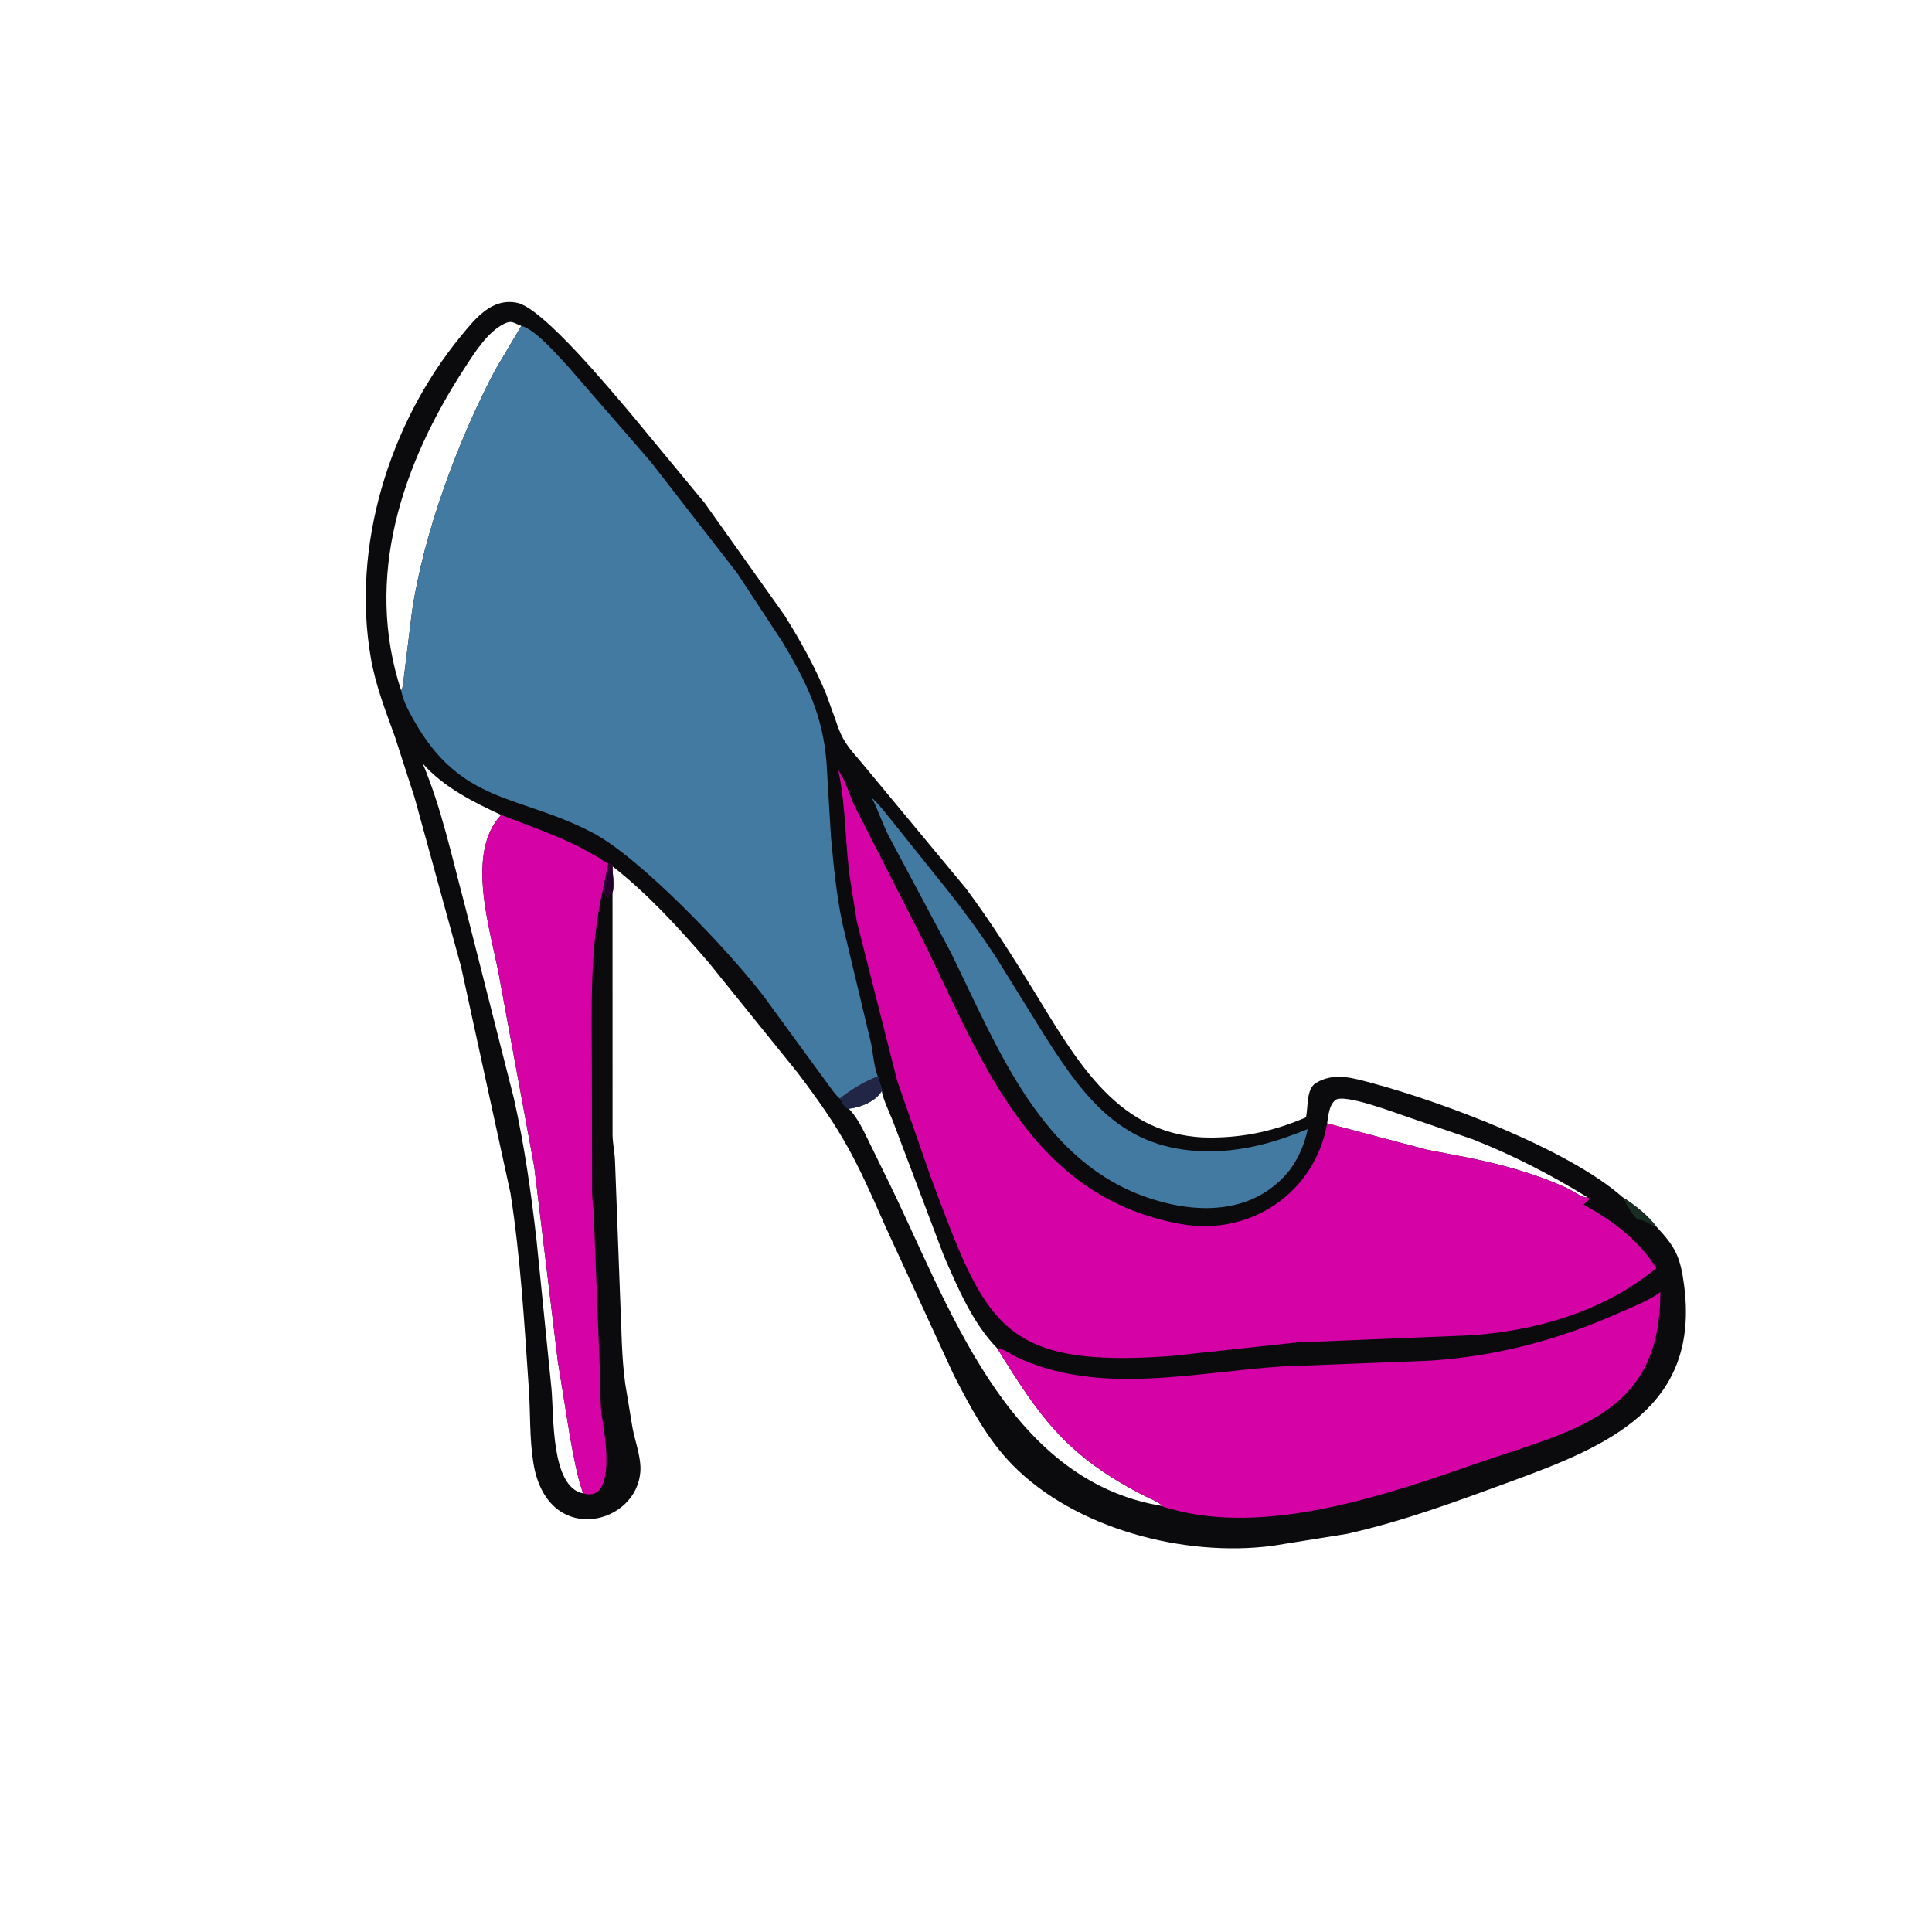
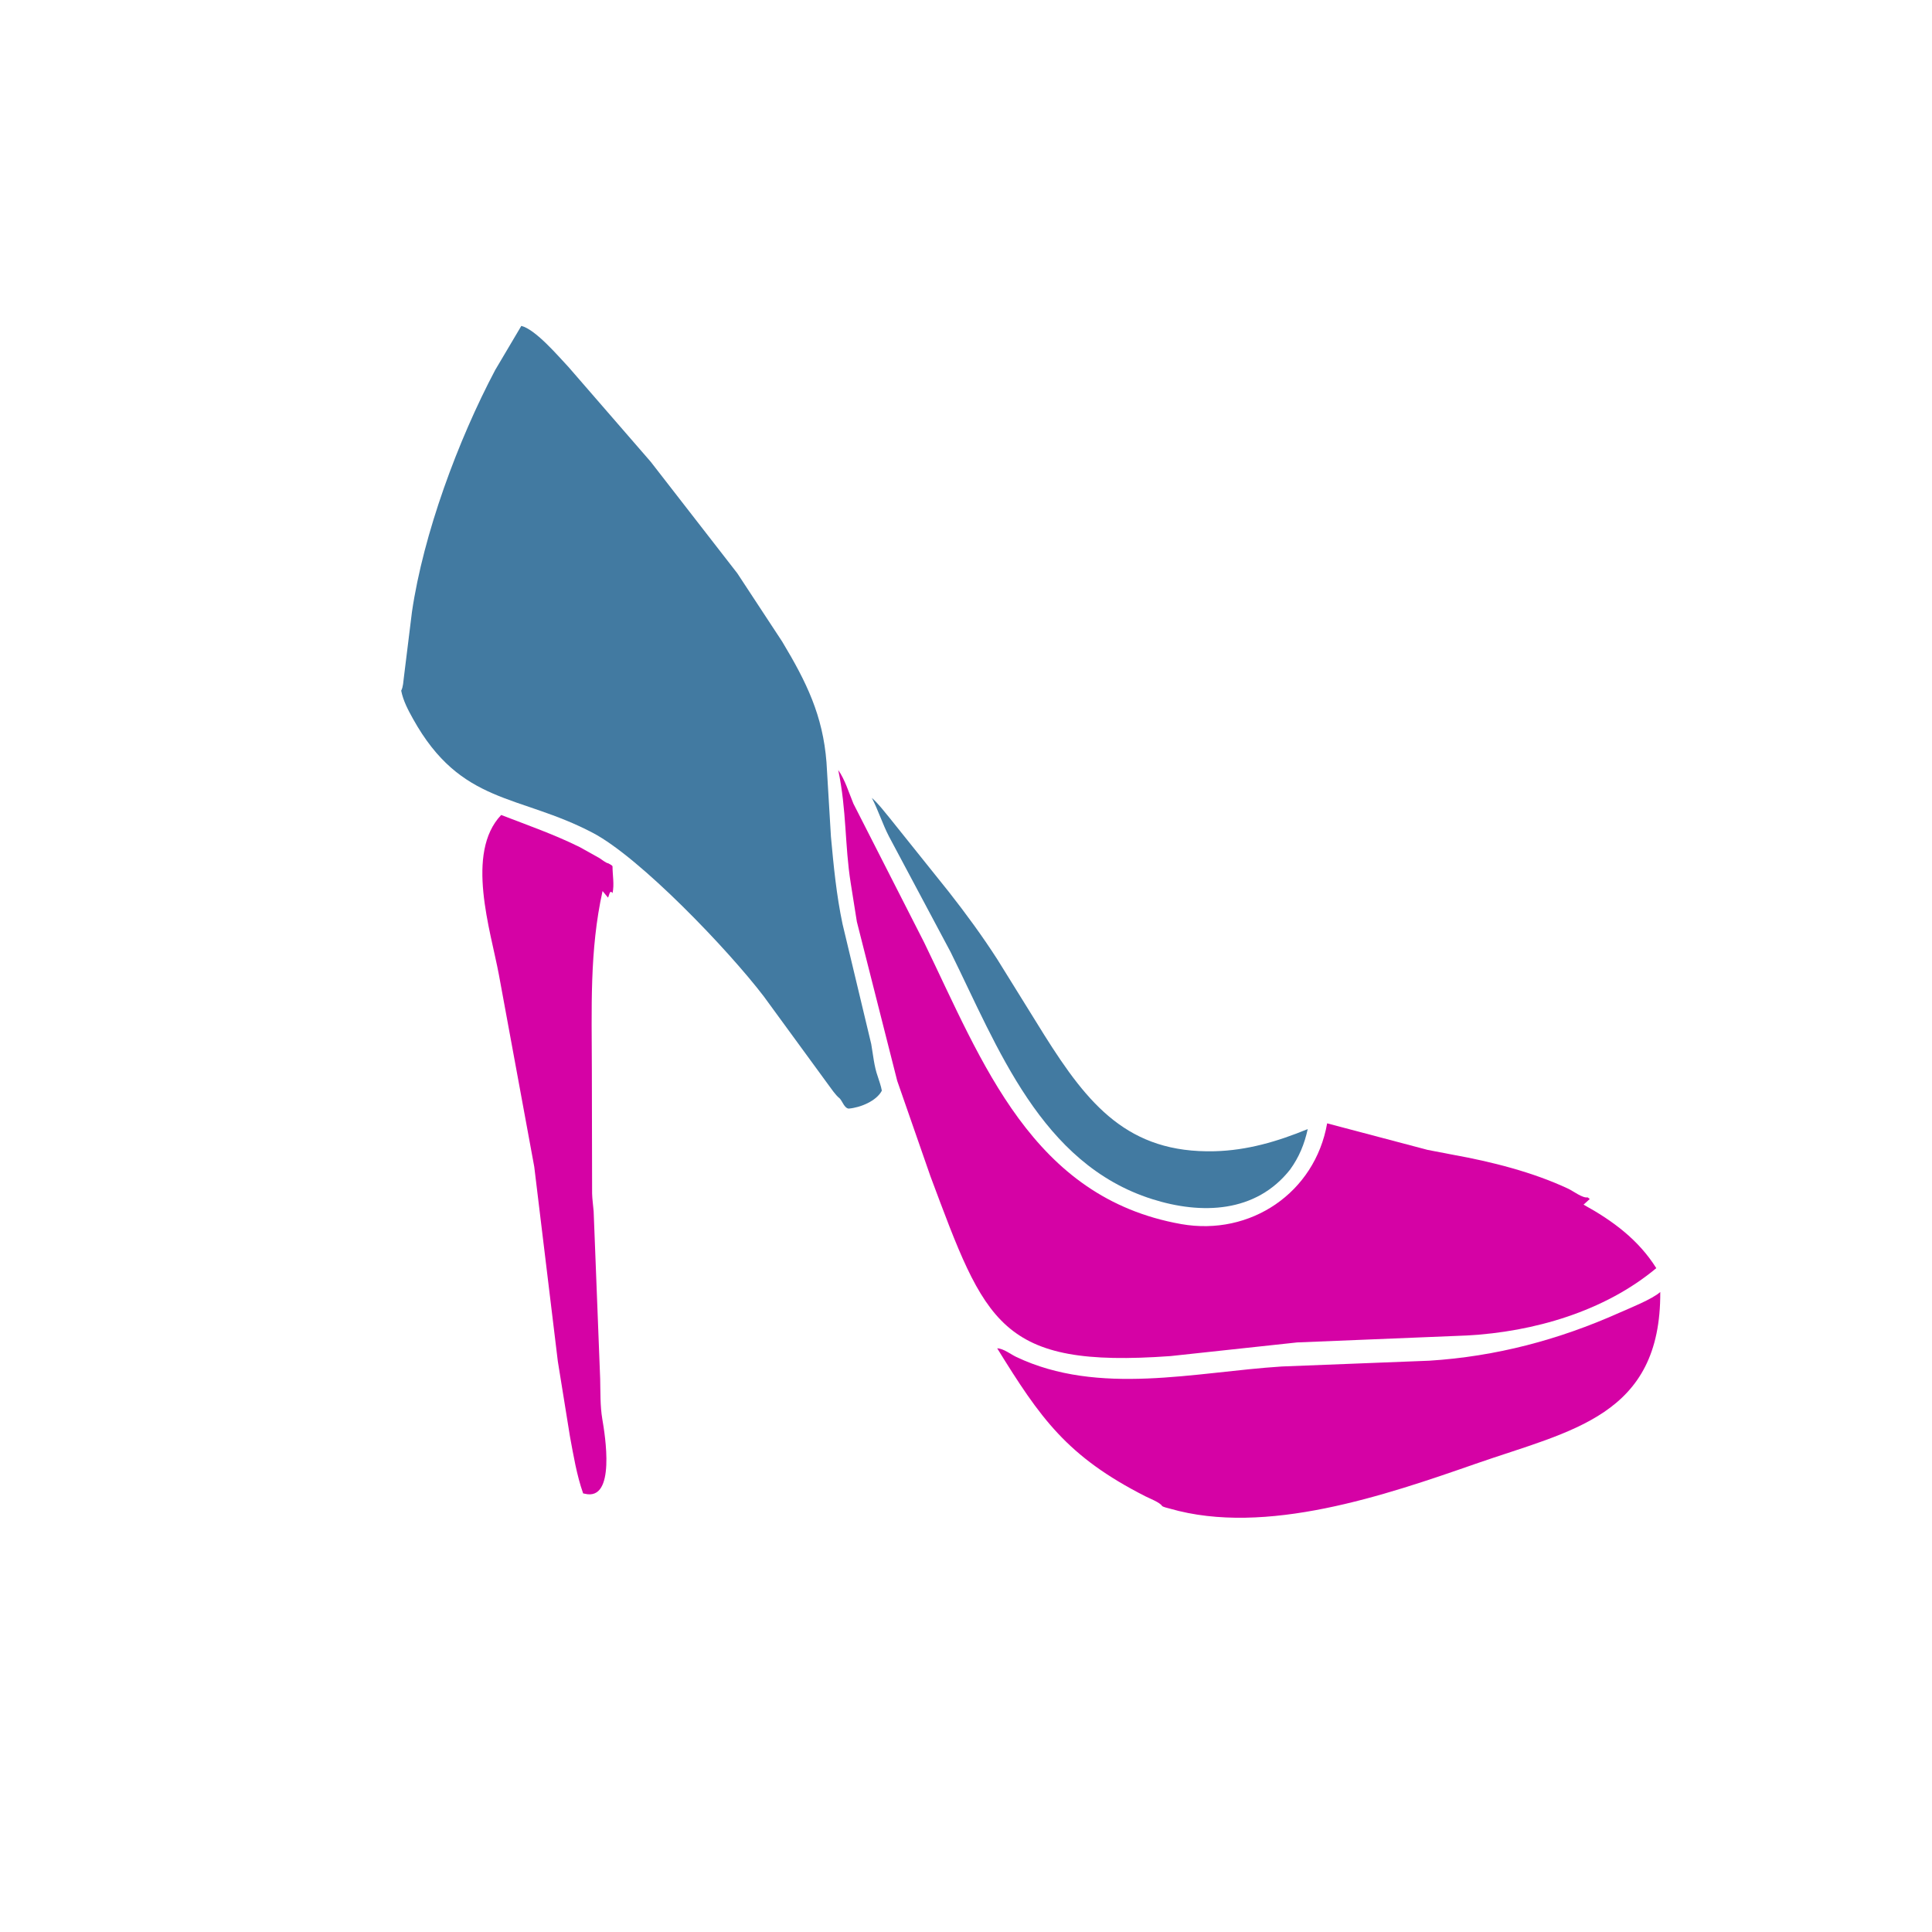
<svg xmlns="http://www.w3.org/2000/svg" version="1.1" style="display: block;" viewBox="0 0 2048 2048" width="640" height="640">
-   <path transform="translate(0,0)" fill="rgb(11,11,14)" d="M 649.296 946.756 L 649.329 1203.43 C 649.57 1213.1 651.837 1222.71 651.999 1232.5 L 657.477 1378.5 C 658.885 1407.86 658.745 1437.89 662.792 1467.02 L 670.553 1513.97 C 673.433 1529.11 680.898 1547.9 678.428 1563.31 L 678.207 1564.78 C 669.758 1618 579.644 1637.87 565.427 1551 C 561.149 1524.86 562.37 1498.28 560.565 1471.94 C 555.82 1402.69 551.807 1333.41 541.1 1264.73 L 488.811 1025 L 439.66 846.085 L 418.68 781.169 C 408.643 753.078 398.374 727.492 393.169 697.853 C 372.427 579.739 412.344 449.23 488.242 356.685 C 503.472 338.114 521.027 315.463 548.073 320.977 C 575.748 326.62 647.12 413.345 668.424 438.221 L 746.923 533.14 L 831.5 652.07 C 848.207 678.707 863.781 706.664 875.783 735.766 L 885.636 762.894 C 892.659 785.16 898.549 791.221 913.807 809.046 L 1023.89 941.72 C 1049.76 976.467 1072.71 1012.73 1095.43 1049.58 C 1141.63 1124.54 1185.85 1206.85 1284.93 1205.87 C 1321.24 1205.51 1351.49 1198.44 1384.35 1184.48 C 1386.92 1173.48 1384.46 1154.3 1395 1147.95 C 1414.35 1136.3 1434.6 1142.81 1454.89 1148.25 C 1527.79 1167.81 1662.28 1217.78 1720.18 1269.23 C 1732.7 1277.04 1747.37 1288.69 1756.12 1300.65 L 1756.17 1300.66 C 1776.05 1321.86 1781.17 1332.43 1785.08 1361.41 C 1802.67 1491.73 1704.46 1532.75 1602.55 1570.09 C 1544.83 1591.24 1488.18 1612.41 1428 1625.91 L 1348.41 1638.69 C 1255.05 1650.78 1139.59 1620.47 1073.18 1552.76 C 1046.48 1525.54 1028.39 1491.3 1011.1 1457.7 L 939.005 1301.1 C 906.706 1227.42 894.081 1201.24 845.654 1137.33 L 750.559 1019.5 C 719.079 983.236 687.211 948.048 649.294 918.321 C 649.28 927.491 651.371 937.723 649.296 946.756 z M 425.289 732.129 C 427.429 728.071 427.502 722.526 428.124 718.013 L 436.707 648.526 C 448.836 565.991 485.349 467.007 524.966 392.163 L 552.631 345.448 C 544.937 342.638 542.621 339.339 535.056 342.91 C 517.145 351.365 503.489 373.339 492.965 389.469 C 426.241 491.733 385.526 611.819 425.289 732.129 z M 618.142 1583.06 C 611.292 1563.62 607.917 1542.82 604.16 1522.62 L 591.313 1442.99 L 566.336 1236.81 L 528.841 1033.22 C 519.983 985.919 492.999 904.199 531.27 863.911 C 501.319 850.079 470.288 834.441 448.148 809.434 C 467.949 856.46 478.862 907.831 492.059 957 L 544.69 1164.12 C 555.811 1213.61 563.067 1264.62 568.785 1315 L 584.528 1471.5 C 587.322 1501.01 583.691 1576.33 618.142 1583.06 z M 934.783 1156.17 C 929.054 1167.18 911.913 1174.16 899.66 1175.16 C 908.958 1184.54 915.39 1198.47 921.122 1210.24 L 940.01 1248.81 C 1005.3 1380.88 1065.52 1568.89 1231.8 1596.38 C 1229.91 1592.77 1218.27 1588.24 1214.12 1586.13 C 1130.96 1543.86 1102.73 1503.17 1057.07 1429.28 C 1030.93 1402.49 1015.27 1365.08 1000.48 1331.12 L 947.71 1191.64 C 945.028 1183.8 934.895 1163.19 934.783 1156.17 z M 1406.83 1190.79 L 1513.26 1218.91 L 1540.12 1224.07 C 1580.95 1231.44 1624.84 1242.43 1662.64 1260.21 C 1667.57 1262.52 1677.76 1270.34 1682.89 1269.25 C 1643.8 1245.19 1603.86 1224.54 1561.12 1207.71 L 1492.53 1184.18 C 1480.8 1180.32 1424.54 1158.64 1415.5 1166.14 C 1408.79 1171.72 1408.09 1182.71 1406.83 1190.79 z" />
-   <path transform="translate(0,0)" fill="rgb(25,46,35)" d="M 1720.18 1269.23 C 1732.7 1277.04 1747.37 1288.69 1756.12 1300.65 C 1749.02 1299.01 1745.09 1293.48 1738.01 1293.18 C 1733.33 1292.98 1727.03 1281.32 1723.5 1275.68 L 1724.35 1274.67 C 1722.04 1273.16 1721.46 1271.59 1720.18 1269.23 z" />
  <path transform="translate(0,0)" fill="rgb(66,122,161)" d="M 924.183 845.783 C 931.399 852.227 936.86 859.611 942.988 867 L 1005.9 945.549 C 1024.08 968.722 1041.43 992.42 1057.36 1017.2 L 1106.94 1097.09 C 1153.5 1171.17 1195.88 1222.64 1287.47 1220.36 C 1322.01 1219.5 1354.33 1210.01 1386.26 1196.86 C 1382.69 1212.94 1377.2 1226.43 1367.56 1239.79 C 1331.39 1285.71 1273.75 1287.75 1221.22 1271.08 C 1103.36 1233.68 1057.75 1110.47 1007.72 1009.3 L 942.313 886.615 C 935.448 873.329 931.043 859.076 924.183 845.783 z" />
  <path transform="translate(0,0)" fill="rgb(213,2,165)" d="M 531.27 863.911 C 559.348 874.773 587.687 884.616 614.699 898.039 L 635.5 909.662 C 637.639 910.995 642.43 914.923 644.775 915.147 C 645.982 915.876 648.809 917.082 649.294 918.321 C 649.28 927.491 651.371 937.723 649.296 946.756 C 646.244 942.43 645.754 949.634 644.51 951.5 L 638.733 944.556 C 624.778 1007.61 627.311 1069.57 627.392 1133.84 L 627.66 1265.18 C 627.821 1271.51 628.805 1277.7 629.286 1284 L 636.204 1461.5 C 636.568 1475.72 636.082 1490.28 638.482 1504.34 C 641.249 1520.55 653.192 1591.89 619.722 1583.38 L 618.142 1583.06 C 611.292 1563.62 607.917 1542.82 604.16 1522.62 L 591.313 1442.99 L 566.336 1236.81 L 528.841 1033.22 C 519.983 985.919 492.999 904.199 531.27 863.911 z" />
-   <path transform="translate(0,0)" fill="rgb(35,1,45)" d="M 644.775 915.147 C 645.982 915.876 648.809 917.082 649.294 918.321 C 649.28 927.491 651.371 937.723 649.296 946.756 C 646.244 942.43 645.754 949.634 644.51 951.5 L 638.733 944.556 L 644.775 915.147 z" />
  <path transform="translate(0,0)" fill="rgb(213,2,165)" d="M 1057.07 1429.28 C 1063.62 1429.42 1071.26 1435.53 1077.21 1438.37 C 1164.64 1479.98 1266.61 1454.44 1358.68 1448.53 L 1515.21 1442.39 C 1585.47 1437.96 1652.15 1420.35 1716.33 1391.68 C 1727.35 1386.76 1751.43 1377.25 1759.95 1369.56 C 1760.73 1501.19 1665.88 1516.25 1564.38 1551.63 C 1469.37 1584.74 1341.77 1628.67 1239.96 1599.16 C 1237.91 1598.56 1233.32 1597.67 1231.8 1596.38 C 1229.91 1592.77 1218.27 1588.24 1214.12 1586.13 C 1130.96 1543.86 1102.73 1503.17 1057.07 1429.28 z" />
  <path transform="translate(0,0)" fill="rgb(213,2,165)" d="M 1682.89 1269.25 C 1683.72 1269.71 1684.47 1270.41 1685.21 1271 L 1678.63 1276.98 C 1709.56 1293.97 1736.92 1314.26 1755.74 1344.29 C 1700.85 1390.14 1625.8 1411.85 1554.93 1415.67 L 1375.04 1423.03 L 1240.79 1437.5 C 1059.4 1450.6 1044.58 1402.67 986.296 1246.89 L 951.076 1145.7 L 908.303 977.052 L 901.773 935.954 C 895.403 896.061 897.565 859.114 888.562 816.268 C 895.767 826.496 899.87 840.388 904.662 851.934 L 979.609 998.997 C 1041.64 1126.7 1093.97 1269.52 1252.09 1297.57 C 1325.56 1310.6 1393.91 1264.36 1406.83 1190.79 L 1513.26 1218.91 L 1540.12 1224.07 C 1580.95 1231.44 1624.84 1242.43 1662.64 1260.21 C 1667.57 1262.52 1677.76 1270.34 1682.89 1269.25 z" />
  <path transform="translate(0,0)" fill="rgb(66,122,161)" d="M 552.631 345.448 C 567.943 349.302 592.23 378.035 602.775 389.213 L 689.797 489.512 L 781.561 607.686 L 829.193 680.188 C 854.913 722.991 872.241 758.388 876.11 808 L 880.825 886.841 C 883.666 917.972 886.668 948.953 893.144 979.581 L 923.546 1106.73 C 925.518 1117.94 926.579 1130.38 930.452 1141.09 C 931.936 1145.98 933.975 1151.15 934.783 1156.17 C 929.054 1167.18 911.913 1174.16 899.66 1175.16 C 895.203 1174.82 892.967 1167.42 890.191 1164.44 C 885.262 1160.49 881.097 1153.83 877.261 1148.77 L 809.614 1056.18 C 771.932 1006.8 678.539 909.166 628.305 882.8 C 549.713 841.55 488.719 853.519 437.834 762.044 C 432.529 752.506 427.412 742.929 425.289 732.129 C 427.429 728.071 427.502 722.526 428.124 718.013 L 436.707 648.526 C 448.836 565.991 485.349 467.007 524.966 392.163 L 552.631 345.448 z" />
-   <path transform="translate(0,0)" fill="rgb(33,37,70)" d="M 930.452 1141.09 C 931.936 1145.98 933.975 1151.15 934.783 1156.17 C 929.054 1167.18 911.913 1174.16 899.66 1175.16 C 895.203 1174.82 892.967 1167.42 890.191 1164.44 C 900.79 1155.8 917.825 1145.19 930.452 1141.09 z" />
</svg>